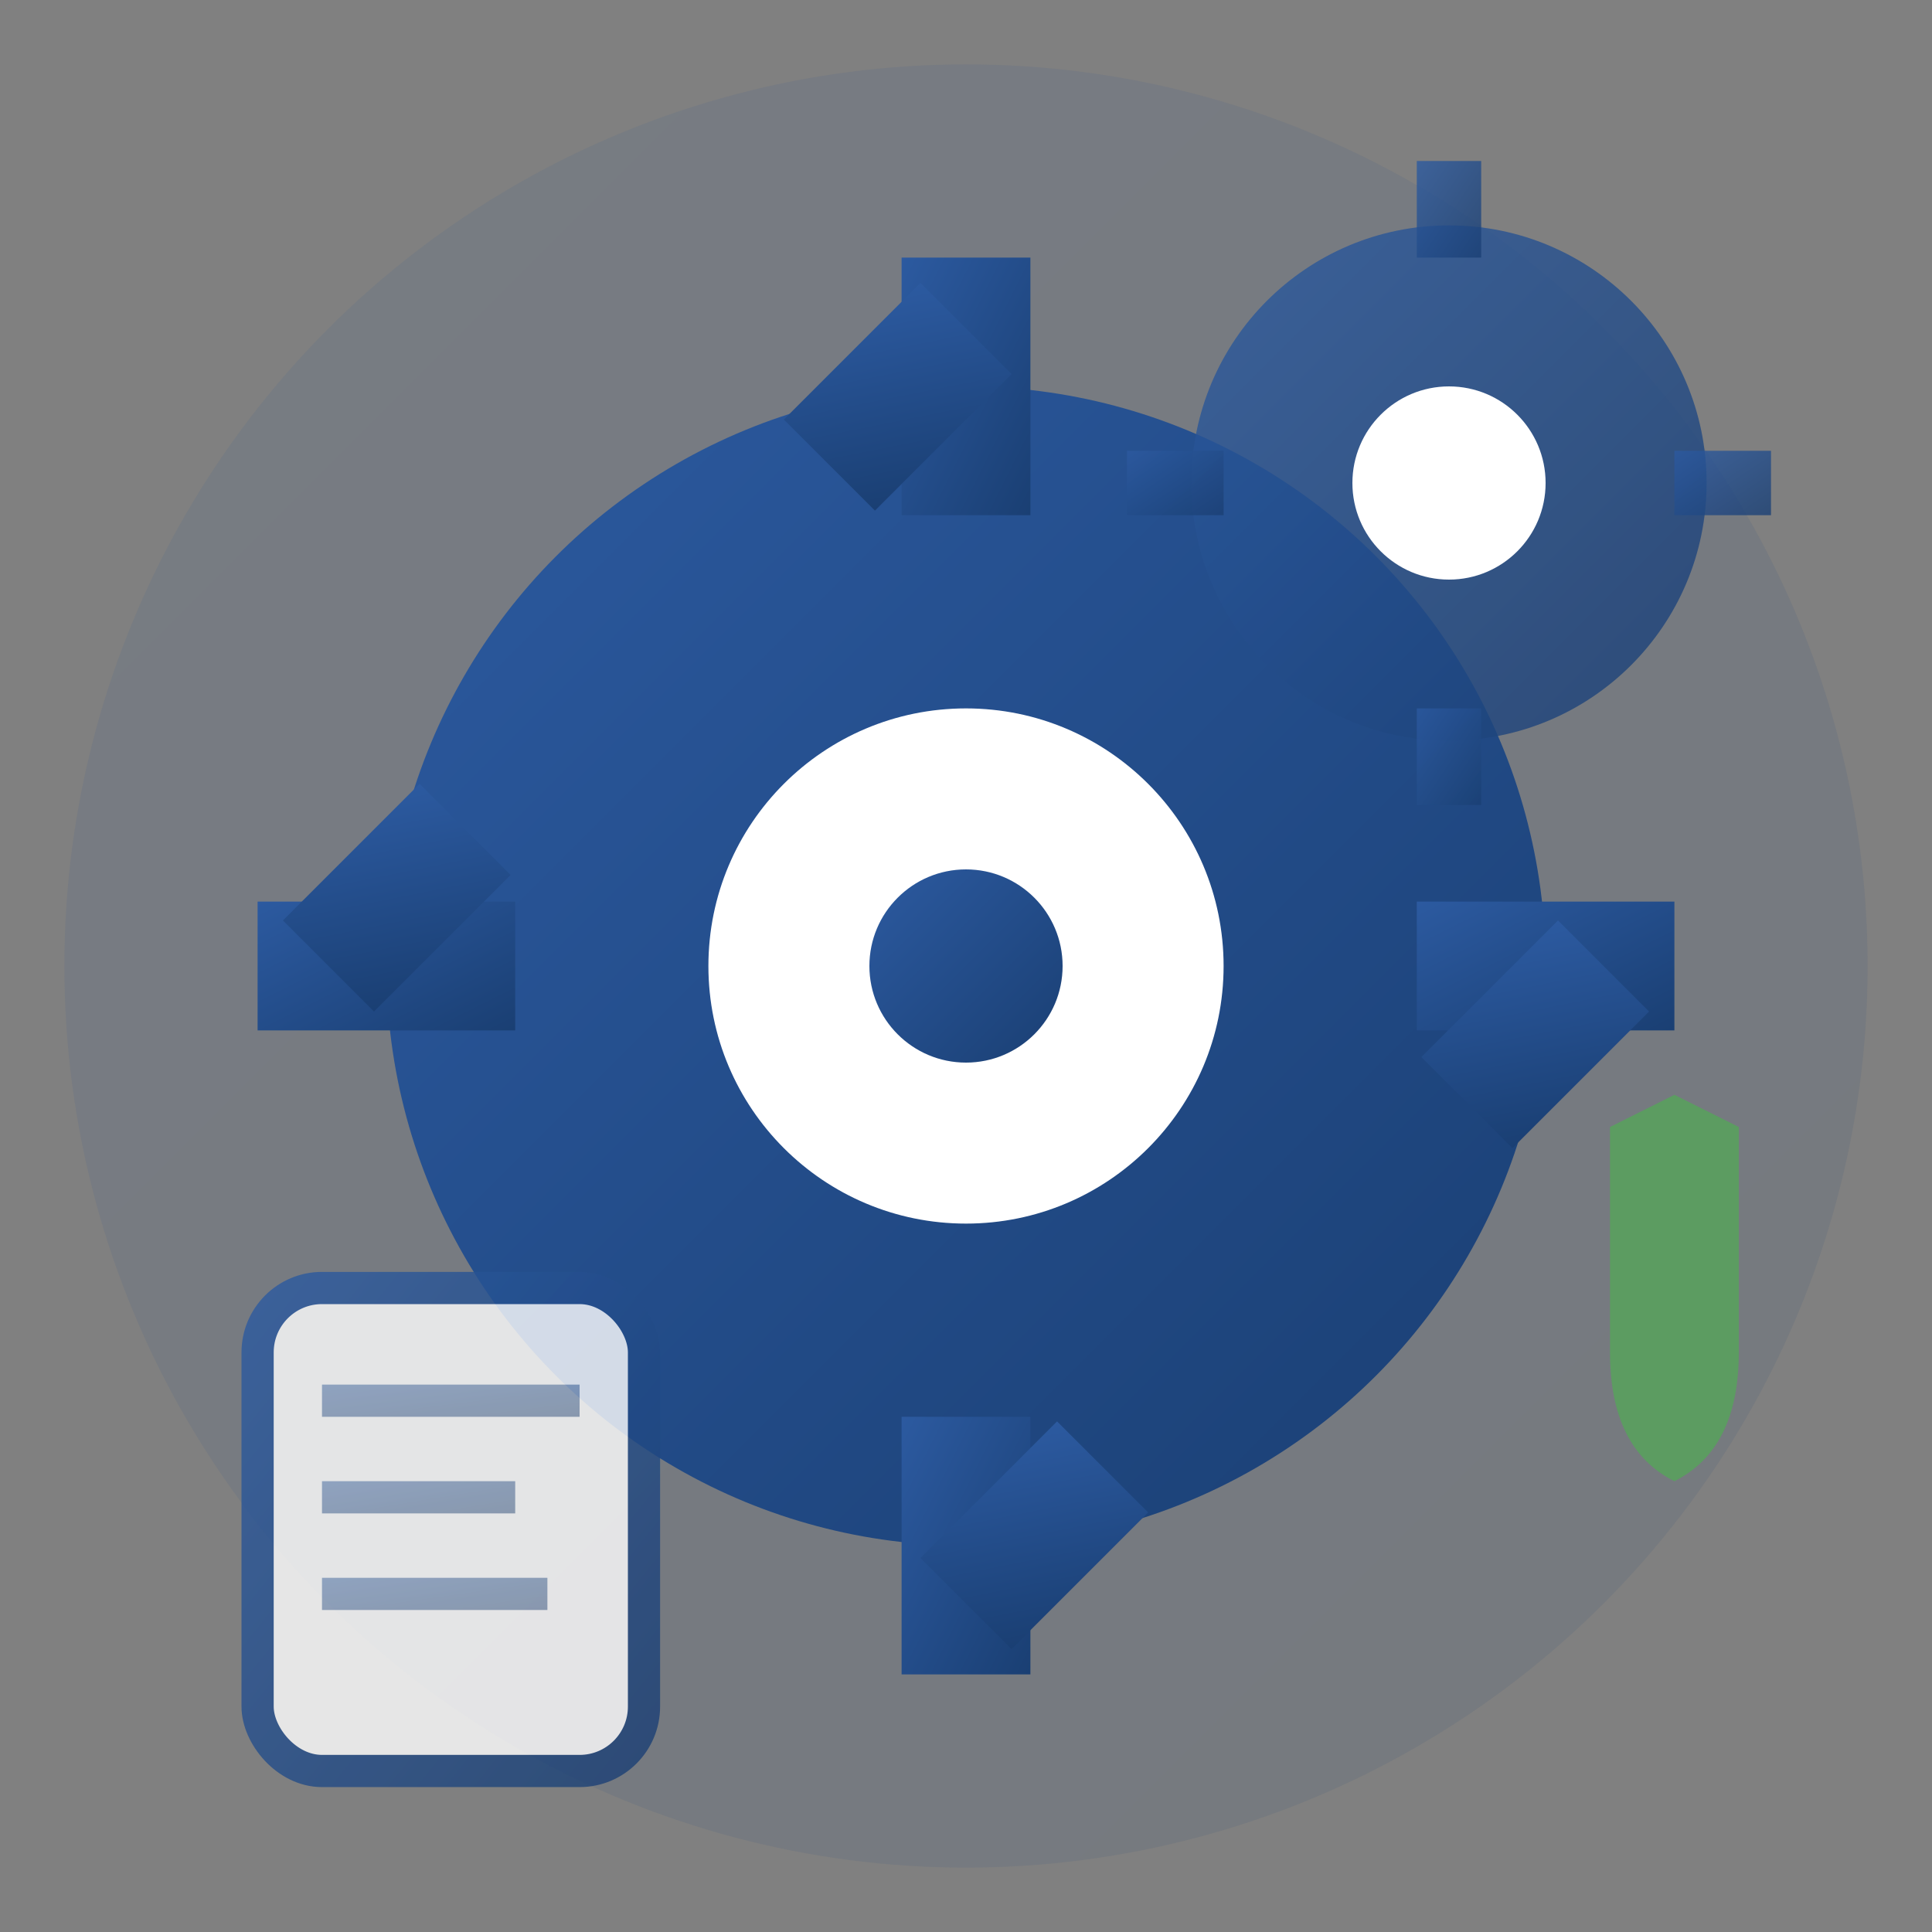
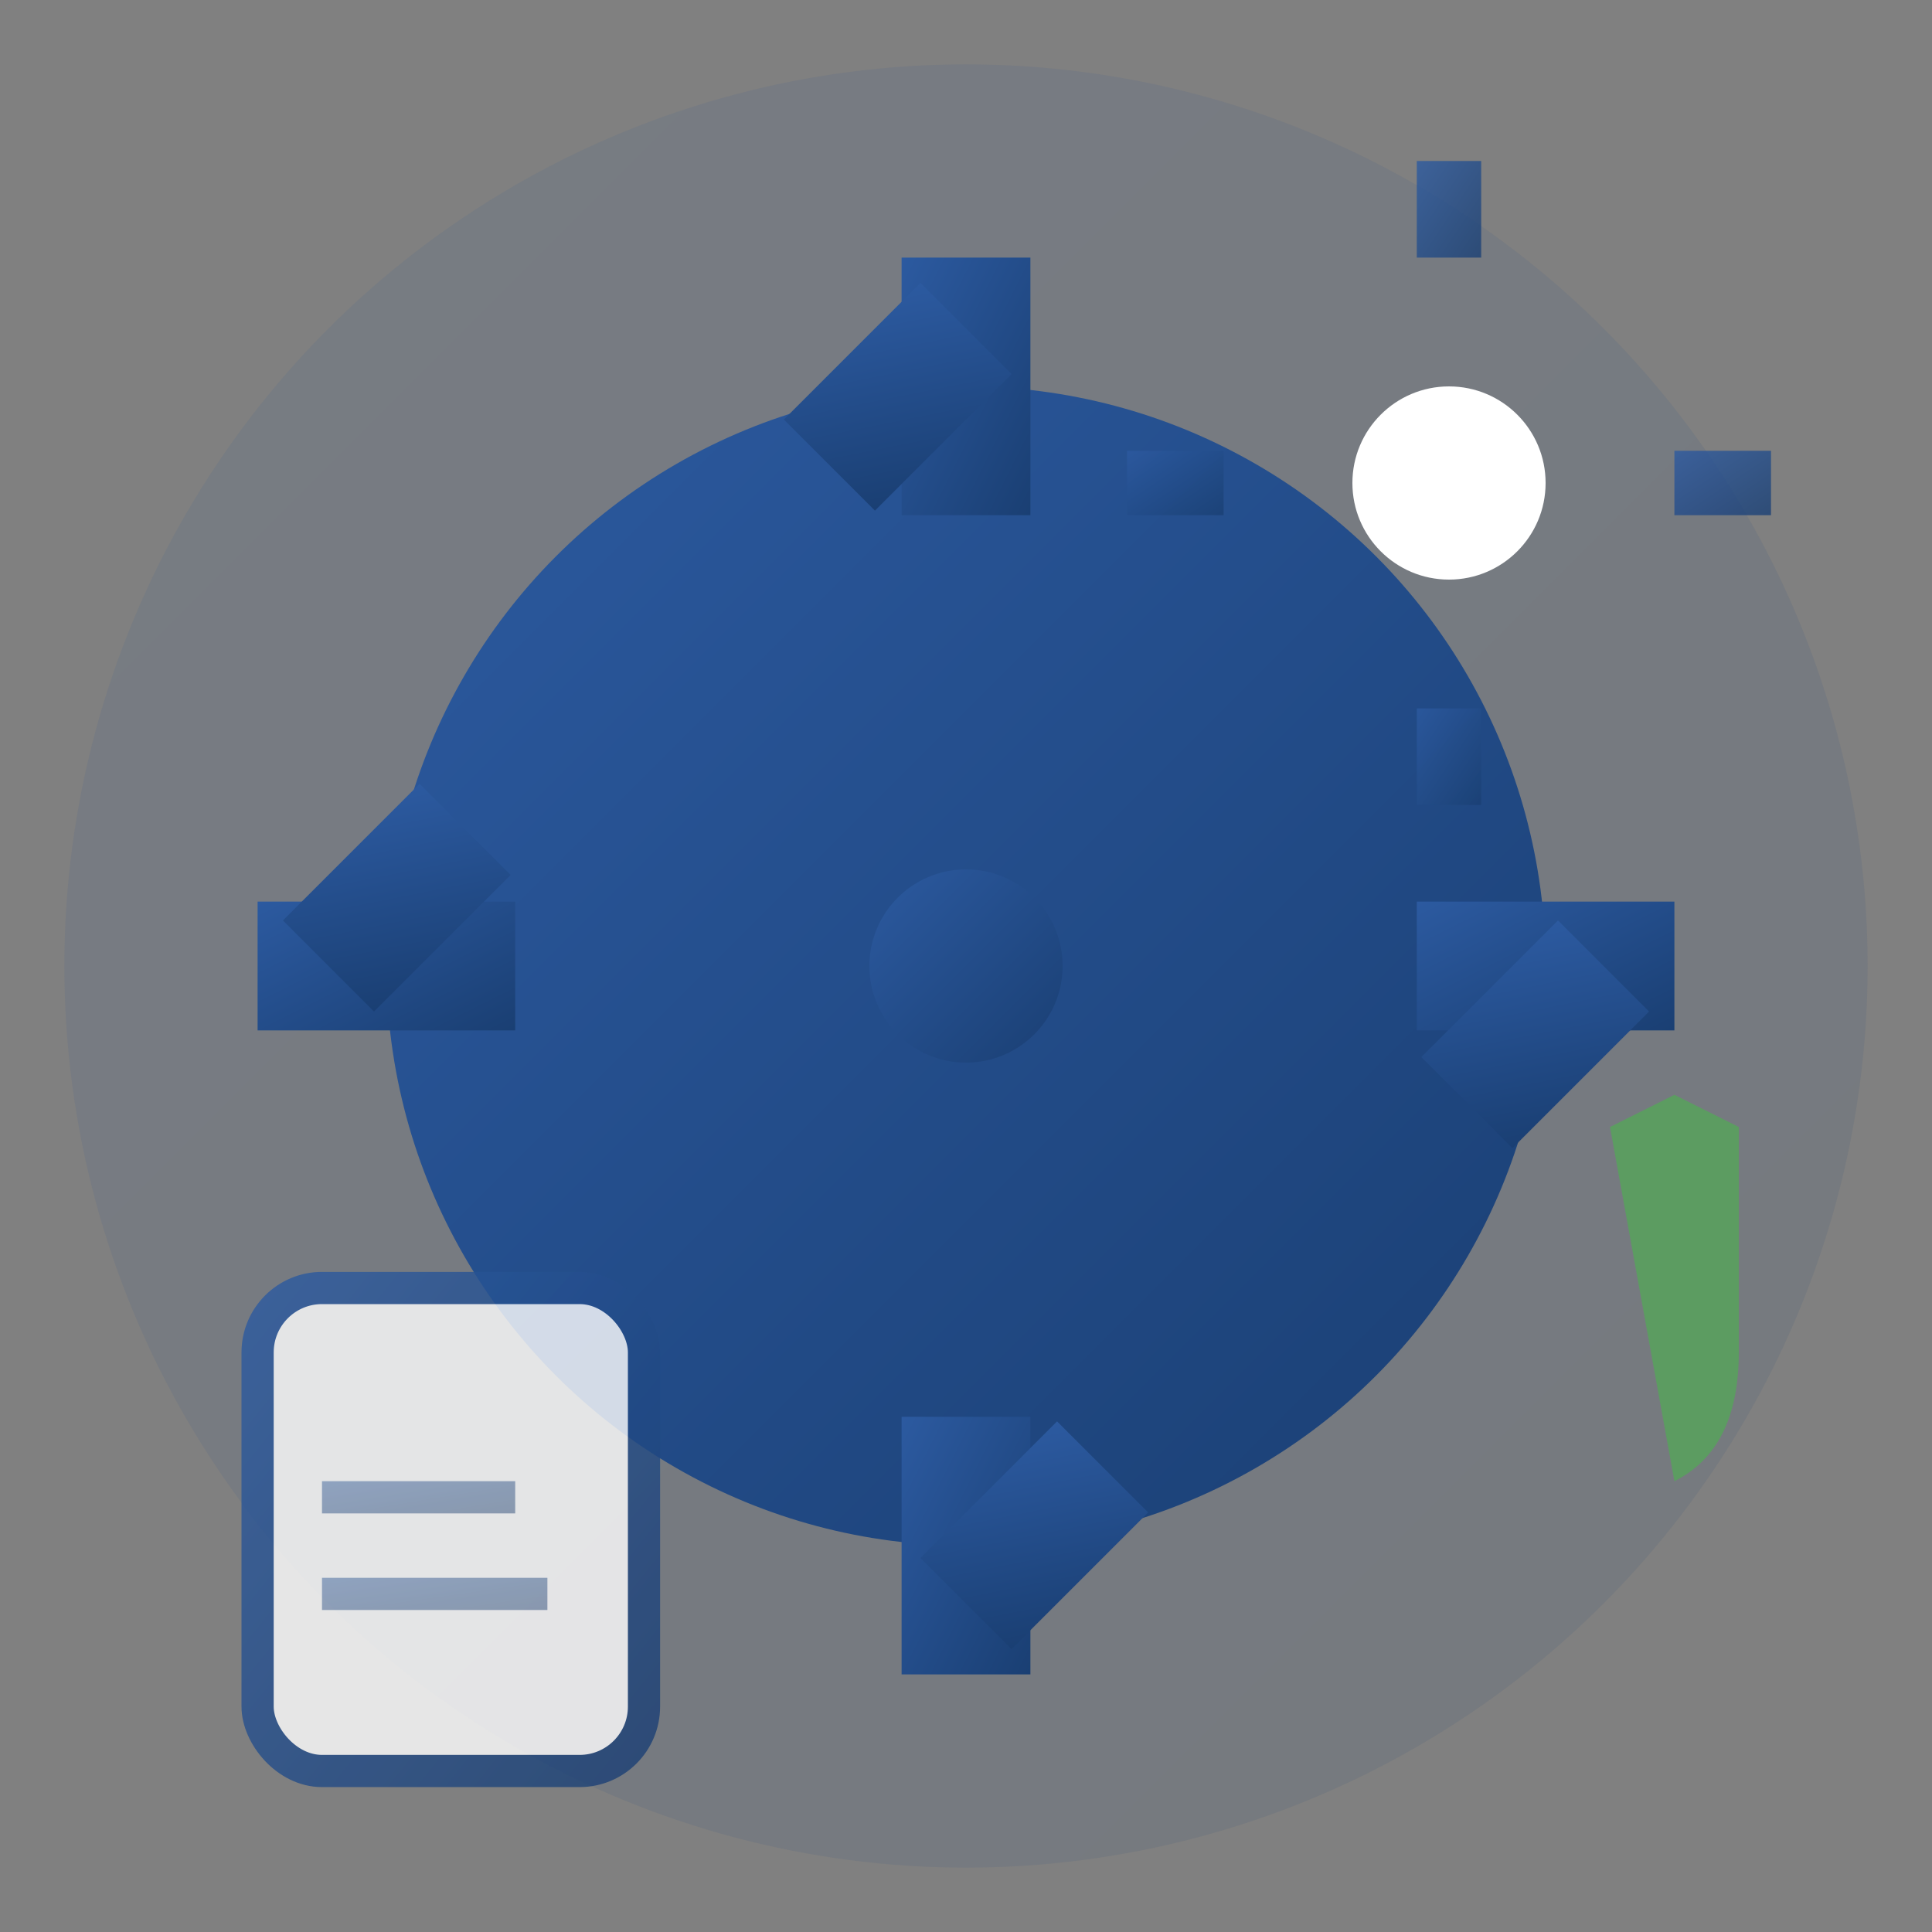
<svg xmlns="http://www.w3.org/2000/svg" width="60" height="60" viewBox="0 0 60 60" fill="none">
  <rect x="0" y="0" width="60" height="60" fill="#808080" stroke="none" />
  <defs>
    <linearGradient id="servicesGradient" x1="0%" y1="0%" x2="100%" y2="100%">
      <stop offset="0%" style="stop-color:#2c5aa0;stop-opacity:1" />
      <stop offset="100%" style="stop-color:#1a3f73;stop-opacity:1" />
    </linearGradient>
  </defs>
  <circle cx="30" cy="30" r="28" fill="url(#servicesGradient)" opacity="0.1" />
  <g transform="translate(30, 30)">
    <circle cx="0" cy="0" r="18" fill="url(#servicesGradient)" />
    <rect x="-2" y="-22" width="4" height="8" fill="url(#servicesGradient)" />
    <rect x="-2" y="14" width="4" height="8" fill="url(#servicesGradient)" />
    <rect x="14" y="-2" width="8" height="4" fill="url(#servicesGradient)" />
    <rect x="-22" y="-2" width="8" height="4" fill="url(#servicesGradient)" />
    <rect x="12" y="-14" width="4" height="6" fill="url(#servicesGradient)" transform="rotate(45)" />
    <rect x="12" y="8" width="4" height="6" fill="url(#servicesGradient)" transform="rotate(45)" />
    <rect x="-16" y="-14" width="4" height="6" fill="url(#servicesGradient)" transform="rotate(45)" />
    <rect x="-16" y="8" width="4" height="6" fill="url(#servicesGradient)" transform="rotate(45)" />
-     <circle cx="0" cy="0" r="8" fill="white" />
    <circle cx="0" cy="0" r="3" fill="url(#servicesGradient)" />
  </g>
  <g transform="translate(45, 15)">
-     <circle cx="0" cy="0" r="8" fill="url(#servicesGradient)" opacity="0.8" />
    <rect x="-1" y="-10" width="2" height="3" fill="url(#servicesGradient)" opacity="0.8" />
    <rect x="-1" y="7" width="2" height="3" fill="url(#servicesGradient)" opacity="0.8" />
    <rect x="7" y="-1" width="3" height="2" fill="url(#servicesGradient)" opacity="0.8" />
    <rect x="-10" y="-1" width="3" height="2" fill="url(#servicesGradient)" opacity="0.8" />
    <circle cx="0" cy="0" r="3" fill="white" />
  </g>
  <g opacity="0.8">
    <rect x="8" y="40" width="12" height="15" rx="2" fill="white" stroke="url(#servicesGradient)" stroke-width="1" />
-     <rect x="10" y="43" width="8" height="1" fill="url(#servicesGradient)" opacity="0.5" />
    <rect x="10" y="46" width="6" height="1" fill="url(#servicesGradient)" opacity="0.5" />
    <rect x="10" y="49" width="7" height="1" fill="url(#servicesGradient)" opacity="0.5" />
-     <path d="M50 35 L52 34 L54 35 L54 42 Q54 45 52 46 Q50 45 50 42 Z" fill="#4caf50" opacity="0.8" />
+     <path d="M50 35 L52 34 L54 35 L54 42 Q54 45 52 46 Z" fill="#4caf50" opacity="0.8" />
  </g>
</svg>